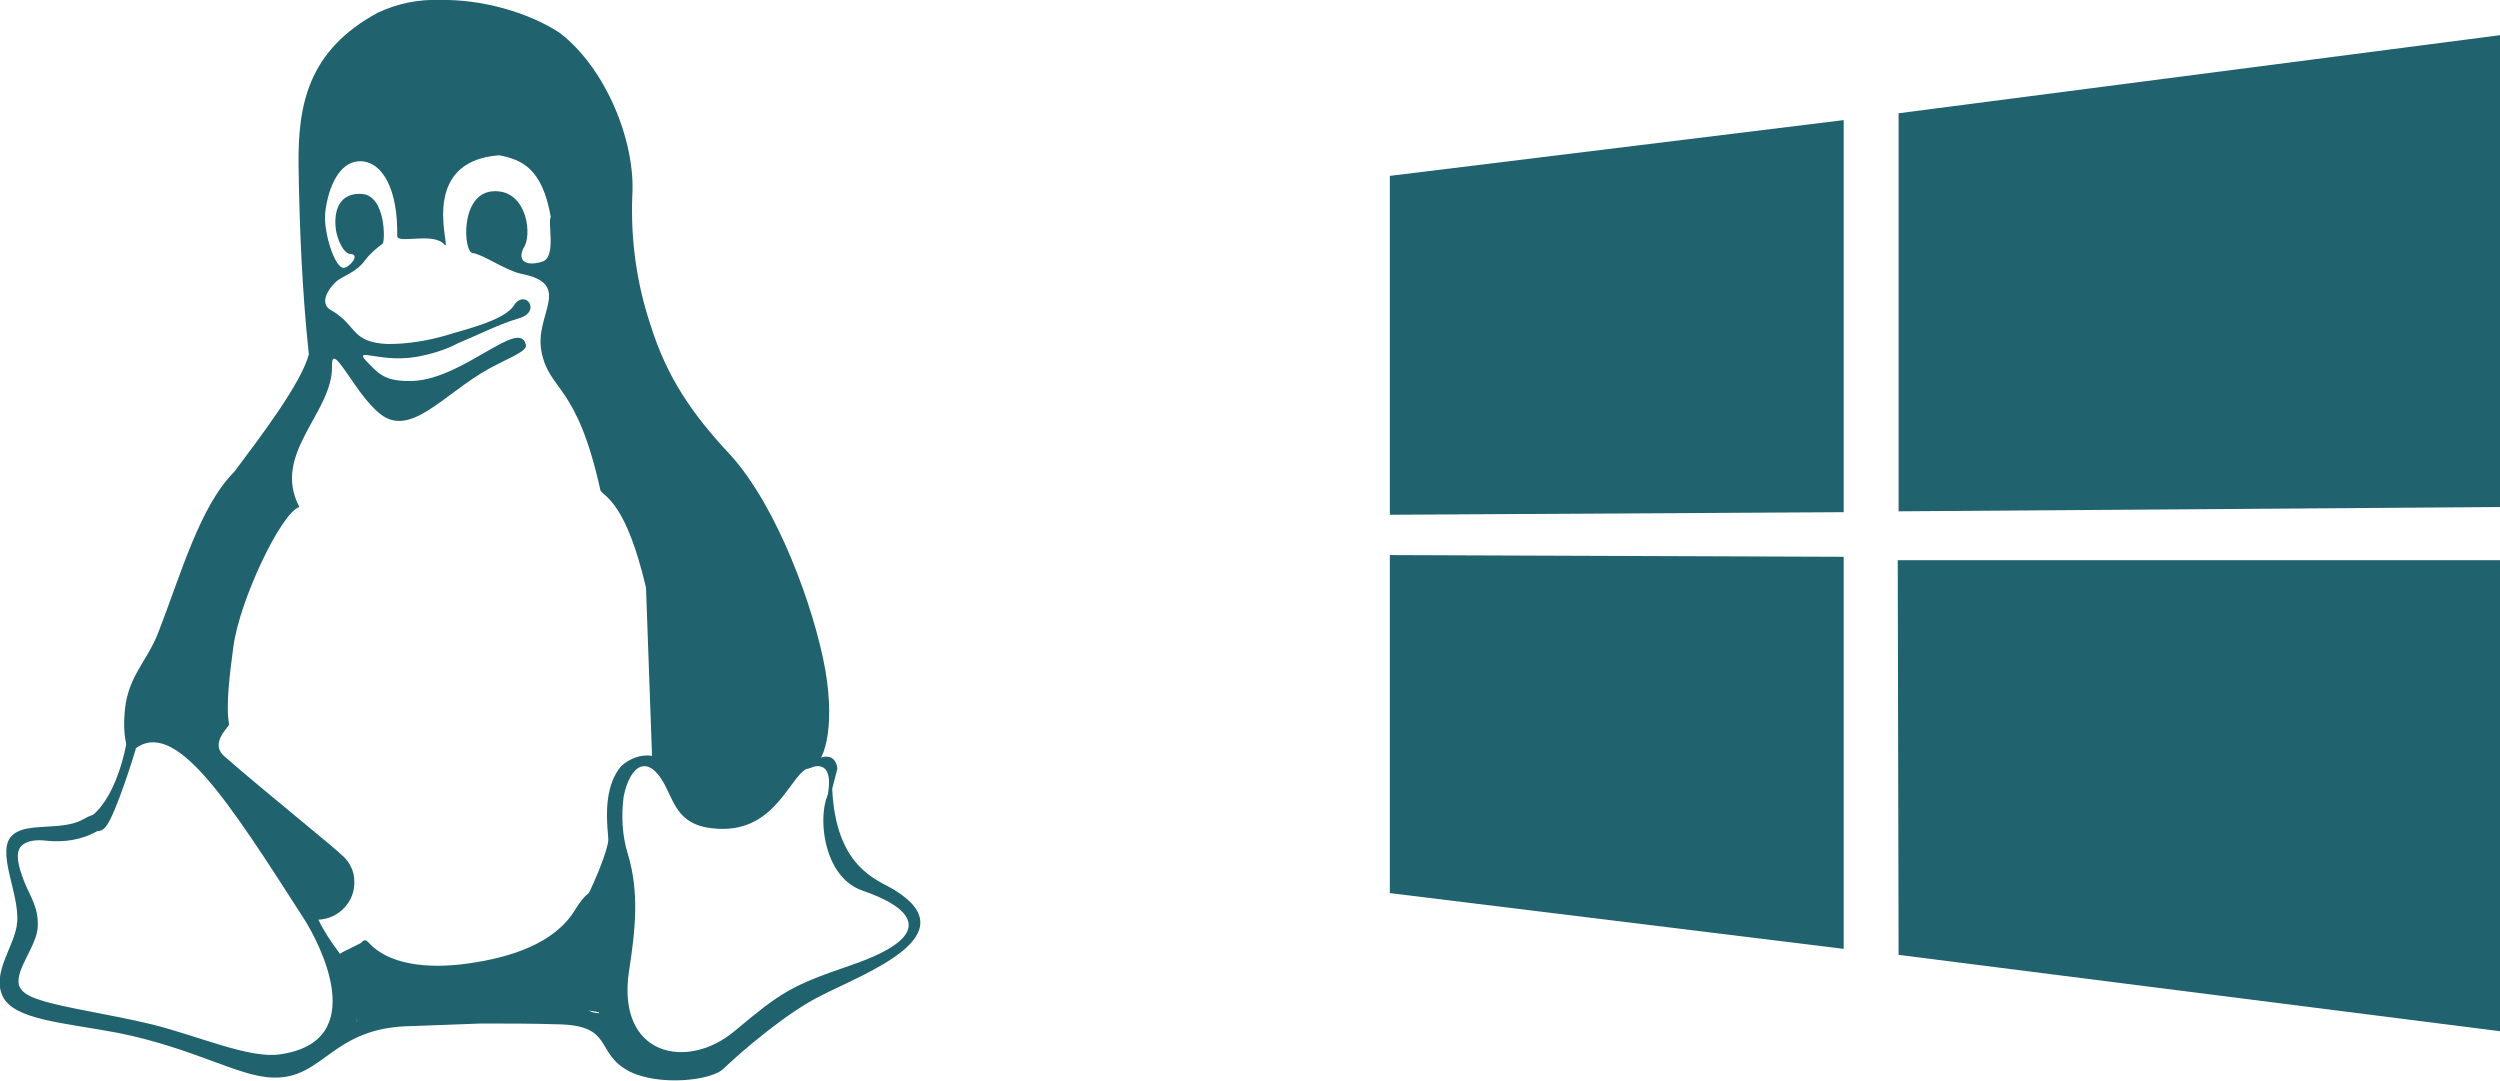
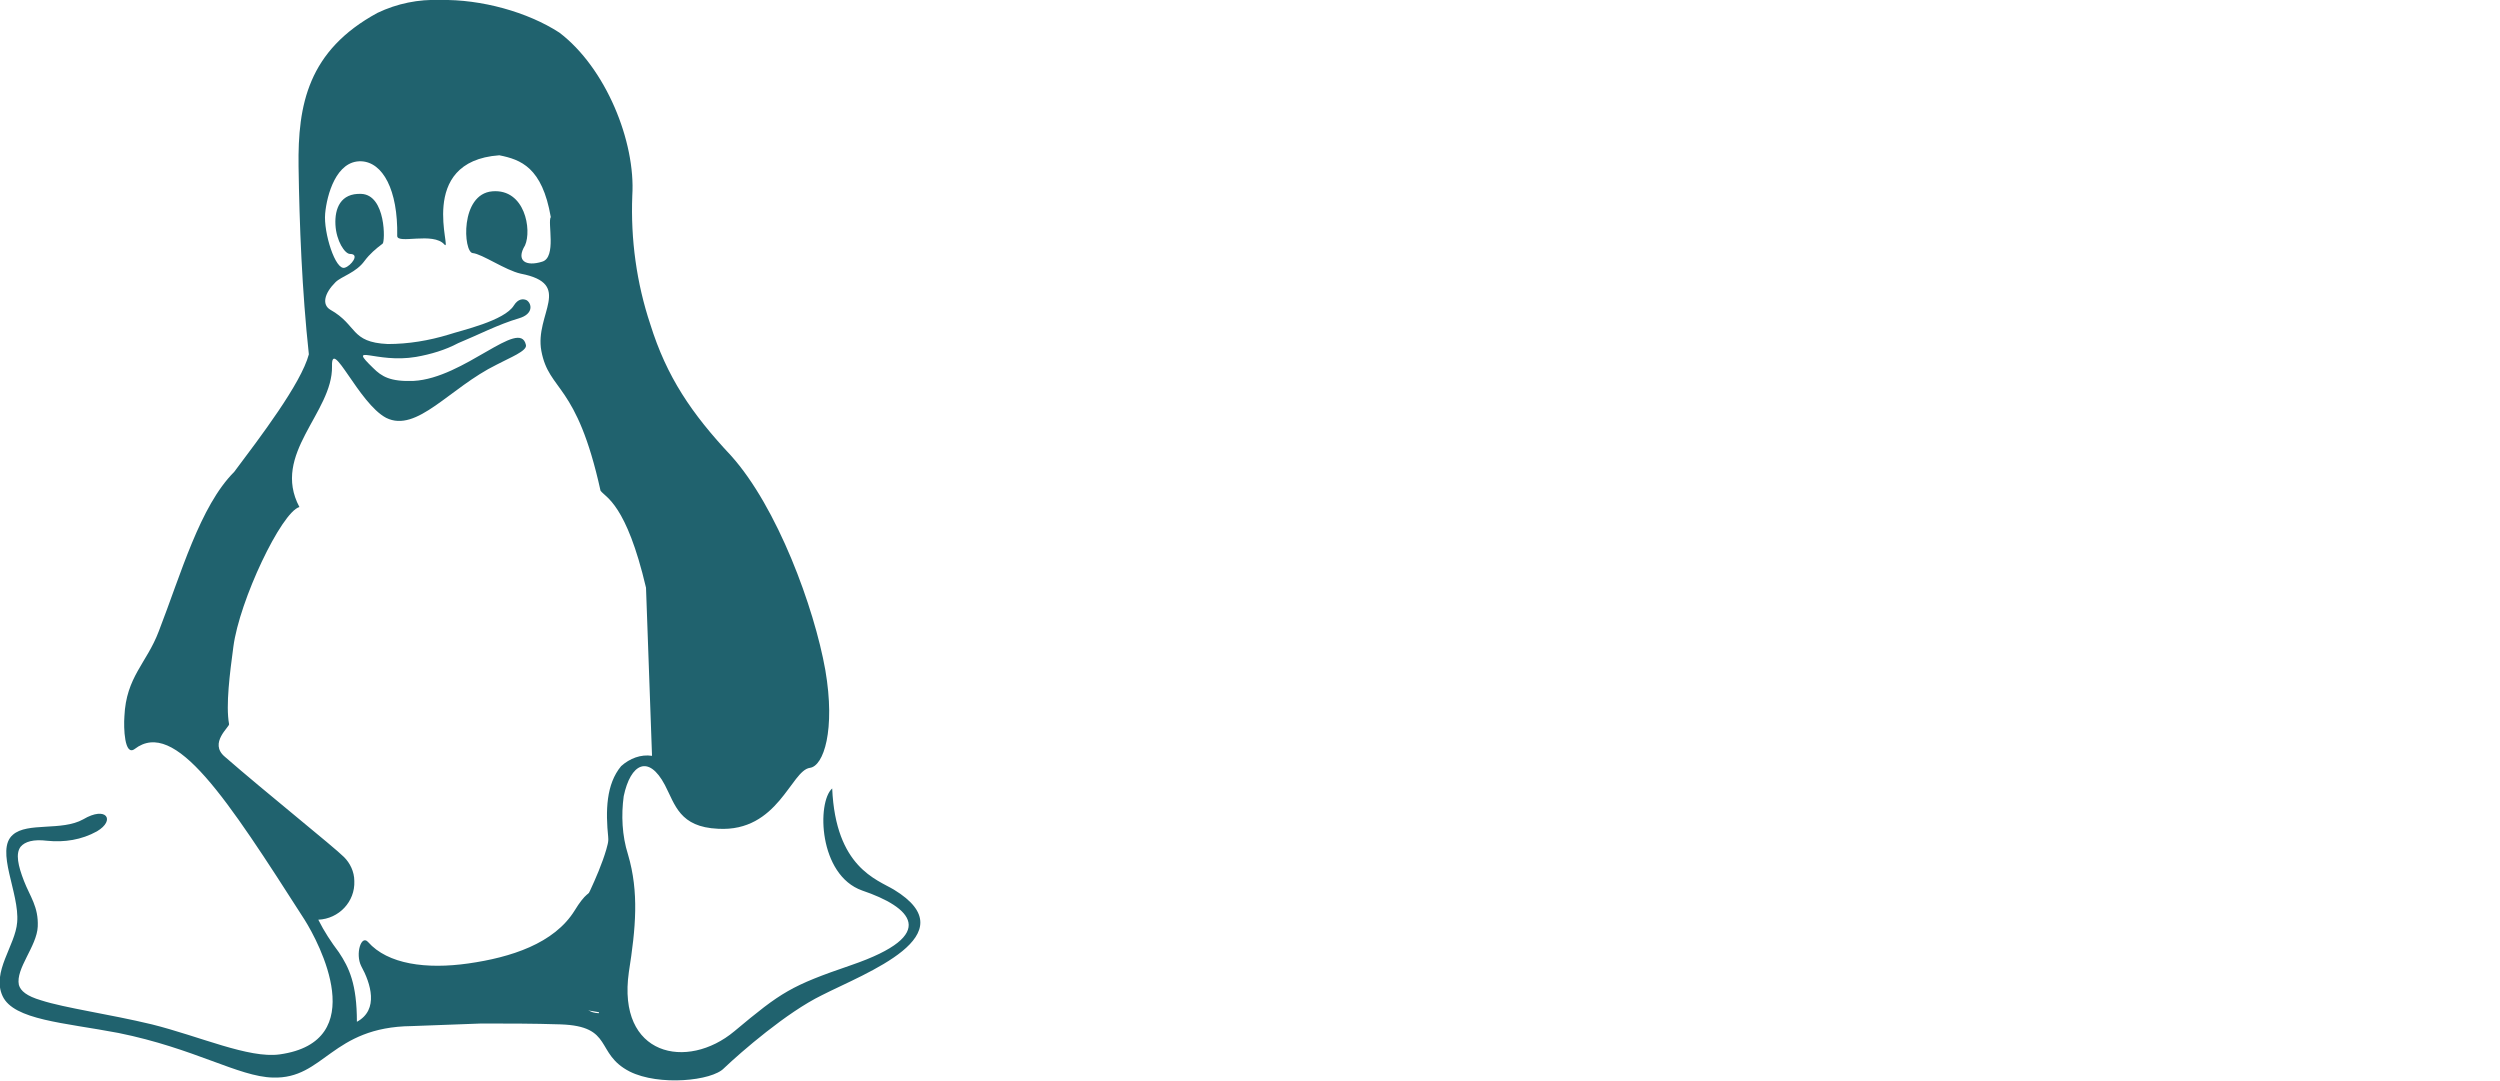
<svg xmlns="http://www.w3.org/2000/svg" version="1.1" id="Layer_1" x="0px" y="0px" viewBox="0 0 291.4 126" style="enable-background:new 0 0 291.4 126;" xml:space="preserve">
  <style type="text/css">
	.st0{fill-rule:evenodd;clip-rule:evenodd;fill:#20626E;}
	.st1{fill:#20626E;}
</style>
  <g>
    <path class="st0" d="M76,88.1c-1.3-0.2-2.6,0.3-3.6,1.2c-3.5,4.2-0.3,12.4-0.6,17c-0.3,4-1.4,7.8-2,11.8c-2.1-0.1-1.8-1.6-1.3-3.8   c0.6-1.9,1.6-4.2,1.6-6.6c0.1-2-0.2-3.4-0.7-3.7s-1.3,0.3-2.4,2.1c-2.4,3.9-7.5,5.5-12.4,6.2s-9.4,0.1-11.7-2.5   c-0.8-0.9-1.5,1.4-0.8,2.8c1.1,2,2.1,5.1-0.5,6.5c0-4.4-0.9-6.3-2.1-8.1c-0.9-1.2-1.7-2.4-2.4-3.8l0,0c2.4-0.1,4.3-2.1,4.2-4.5   c0-1.1-0.5-2.1-1.2-2.8c-1.2-1.2-9.2-7.6-13.9-11.7c-1.9-1.6,0.6-3.5,0.5-3.8c-0.4-2.2,0.1-6,0.5-9c0.7-5.4,5.6-15.7,7.7-16.3   c-3.3-6.2,3.9-11,3.8-16.4c-0.1-3.5,3.1,4.3,6.3,6c3.6,1.8,7.4-3.5,12.9-6.2c1.5-0.8,3.6-1.6,3.4-2.3c-0.7-3.2-7.2,3.9-13.1,4.2   c-2.7,0.1-3.7-0.5-4.7-1.5c-3.1-3,0.3-0.5,5-1.3c1.7-0.3,3.4-0.8,4.9-1.6c2.2-0.9,4.7-2.2,7.1-2.9c1.7-0.5,1.5-1.7,0.9-2.1   c-0.4-0.2-1-0.2-1.5,0.6c-1.1,1.8-6.1,2.9-7.6,3.4c-2.3,0.7-4.7,1.1-7.1,1.1c-4.4-0.2-3.5-2.2-6.7-4c-1-0.6-0.7-1.9,0.6-3.2   c0.7-0.7,2.4-1.1,3.4-2.5c0.6-0.8,1.3-1.4,2.1-2c0.3-0.2,0.4-5.7-2.5-5.8c-2.4-0.1-3.1,1.7-3,3.6s1.1,3.4,1.7,3.4   c1.2,0,0.1,1.4-0.6,1.6c-1.1,0.4-2.5-4.1-2.3-6.3s1.3-6.2,4.2-6.1c2.5,0.1,4.3,3.3,4.2,8.7c0,1,4.2-0.5,5.5,1   c1,1.1-3.4-9.7,6.4-10.4c2.5,0.5,5,1.4,6,7.2c-0.4,0.6,0.7,4.7-1,5.2c-1.9,0.6-3.1-0.1-2-1.9c0.8-1.8,0-6.6-3.8-6.3   s-3.4,7.1-2.3,7.2s3.8,2,5.6,2.4c6.2,1.2,1.6,4.7,2.4,9c0.9,4.8,4.1,3.6,6.9,16.3c0.6,0.8,3,1.5,5.3,11.3 M35.5,107.2   c1.7,2.7,7.8,14.2-2.9,15.7c-3.6,0.5-9.3-2.1-14.9-3.5c-5-1.2-10.1-1.9-12.9-2.8c-1.7-0.5-2.4-1.1-2.6-1.8   c-0.4-1.9,2.1-4.5,2.2-6.8s-0.9-3.5-1.6-5.3s-1-3.2-0.4-4c0.5-0.6,1.5-0.9,3.1-0.7c2,0.2,4-0.1,5.8-1.1c2.2-1.3,1.1-3-1.6-1.4   c-2.5,1.4-6.5,0.3-8.2,1.8c-2.1,1.8,0.8,6.8,0.5,10.2c-0.2,2.7-3,5.8-1.7,8.6s7.2,3.1,13.5,4.3c8.9,1.8,14,5.1,18,5.2   c6,0.2,6.8-5.9,16.2-6l8.1-0.3c3,0,6.1,0,9.2,0.1c6.3,0.2,4,3.4,8.1,5.5c3.4,1.7,9.6,1.1,11-0.4c2-1.9,7.3-6.5,11.4-8.5   c5.1-2.6,17.1-7,8.4-12.3c-2-1.2-6.8-2.6-7.2-11.8c-1.8,1.6-1.6,10.1,3.5,11.9c5.6,1.9,9.2,5.1-1.3,8.7c-7,2.4-8.1,3.1-13.6,7.7   s-13.7,2.9-12.3-6.9c0.8-5.1,1.2-9.3-0.1-13.7c-0.7-2.2-0.8-4.6-0.5-6.8c0.8-3.8,2.9-4.9,4.8-1.3c1.2,2.3,1.7,4.9,6.2,5.1   c7,0.4,8.5-6.8,10.7-7.1c1.6-0.2,3-4.4,1.8-11.4c-1.3-7.3-5.6-19-11-25c-4.6-4.9-7.5-9.2-9.4-15.3c-1.6-4.8-2.3-9.9-2.1-15   c0.4-6.3-3.1-14.9-8.5-19C61.5,1.4,56.1-0.1,51.3,0c-2.5-0.1-5,0.4-7.3,1.5c-8.1,4.4-9.3,10.7-9.2,17.9c0.1,6.8,0.4,14.5,1.2,21.9   c-0.9,3.4-5.7,9.7-8.7,13.7c-4,4-6.2,11.9-8.8,18.6c-1.4,3.7-3.8,5.3-4,9.9c-0.1,1.3,0,4.7,1.2,3.8C20.4,83.7,26.4,93,35.5,107.2   L35.5,107.2z" />
-     <path class="st0" d="M24.4,86.7" />
    <path class="st0" d="M41.8,119.3" />
-     <path class="st0" d="M39.9,111l-0.3,0.2l2.1,8.1c0,0,2.7-0.3,2.6-0.7s-1.8-8.1-1.8-8.1l-0.2-0.7" />
    <path class="st0" d="M68.4,104.6c0,0,2.8-5.6,2.6-7.7s1.3,0,1.3,0v10.5l-1.2,10.8l-4.2-0.7L68.4,104.6z" />
-     <path class="st0" d="M15.8,87.4c0,0-2.3,7.6-3.5,9s-2.4-0.8-2.4-0.8s3.5-1.2,5-9.8S15.8,87.4,15.8,87.4z" />
-     <path class="st0" d="M94.2,89.6c0,0,3.1-1.7,2.3,3s1.1-3,1.1-3s-0.1-2.2-2.4-1.1S94.2,89.6,94.2,89.6z" />
  </g>
-   <path class="st1" d="M162,20.5l52.9-6.5v45.7L162,60V20.5z M214.9,64.9v45.7l-52.9-6.5V64.7L214.9,64.9z M221.3,13.2l70.1-9.1v55  l-70.1,0.5V13.2z M291.4,65.3v54.9l-70.1-8.9l-0.1-46H291.4z" />
</svg>